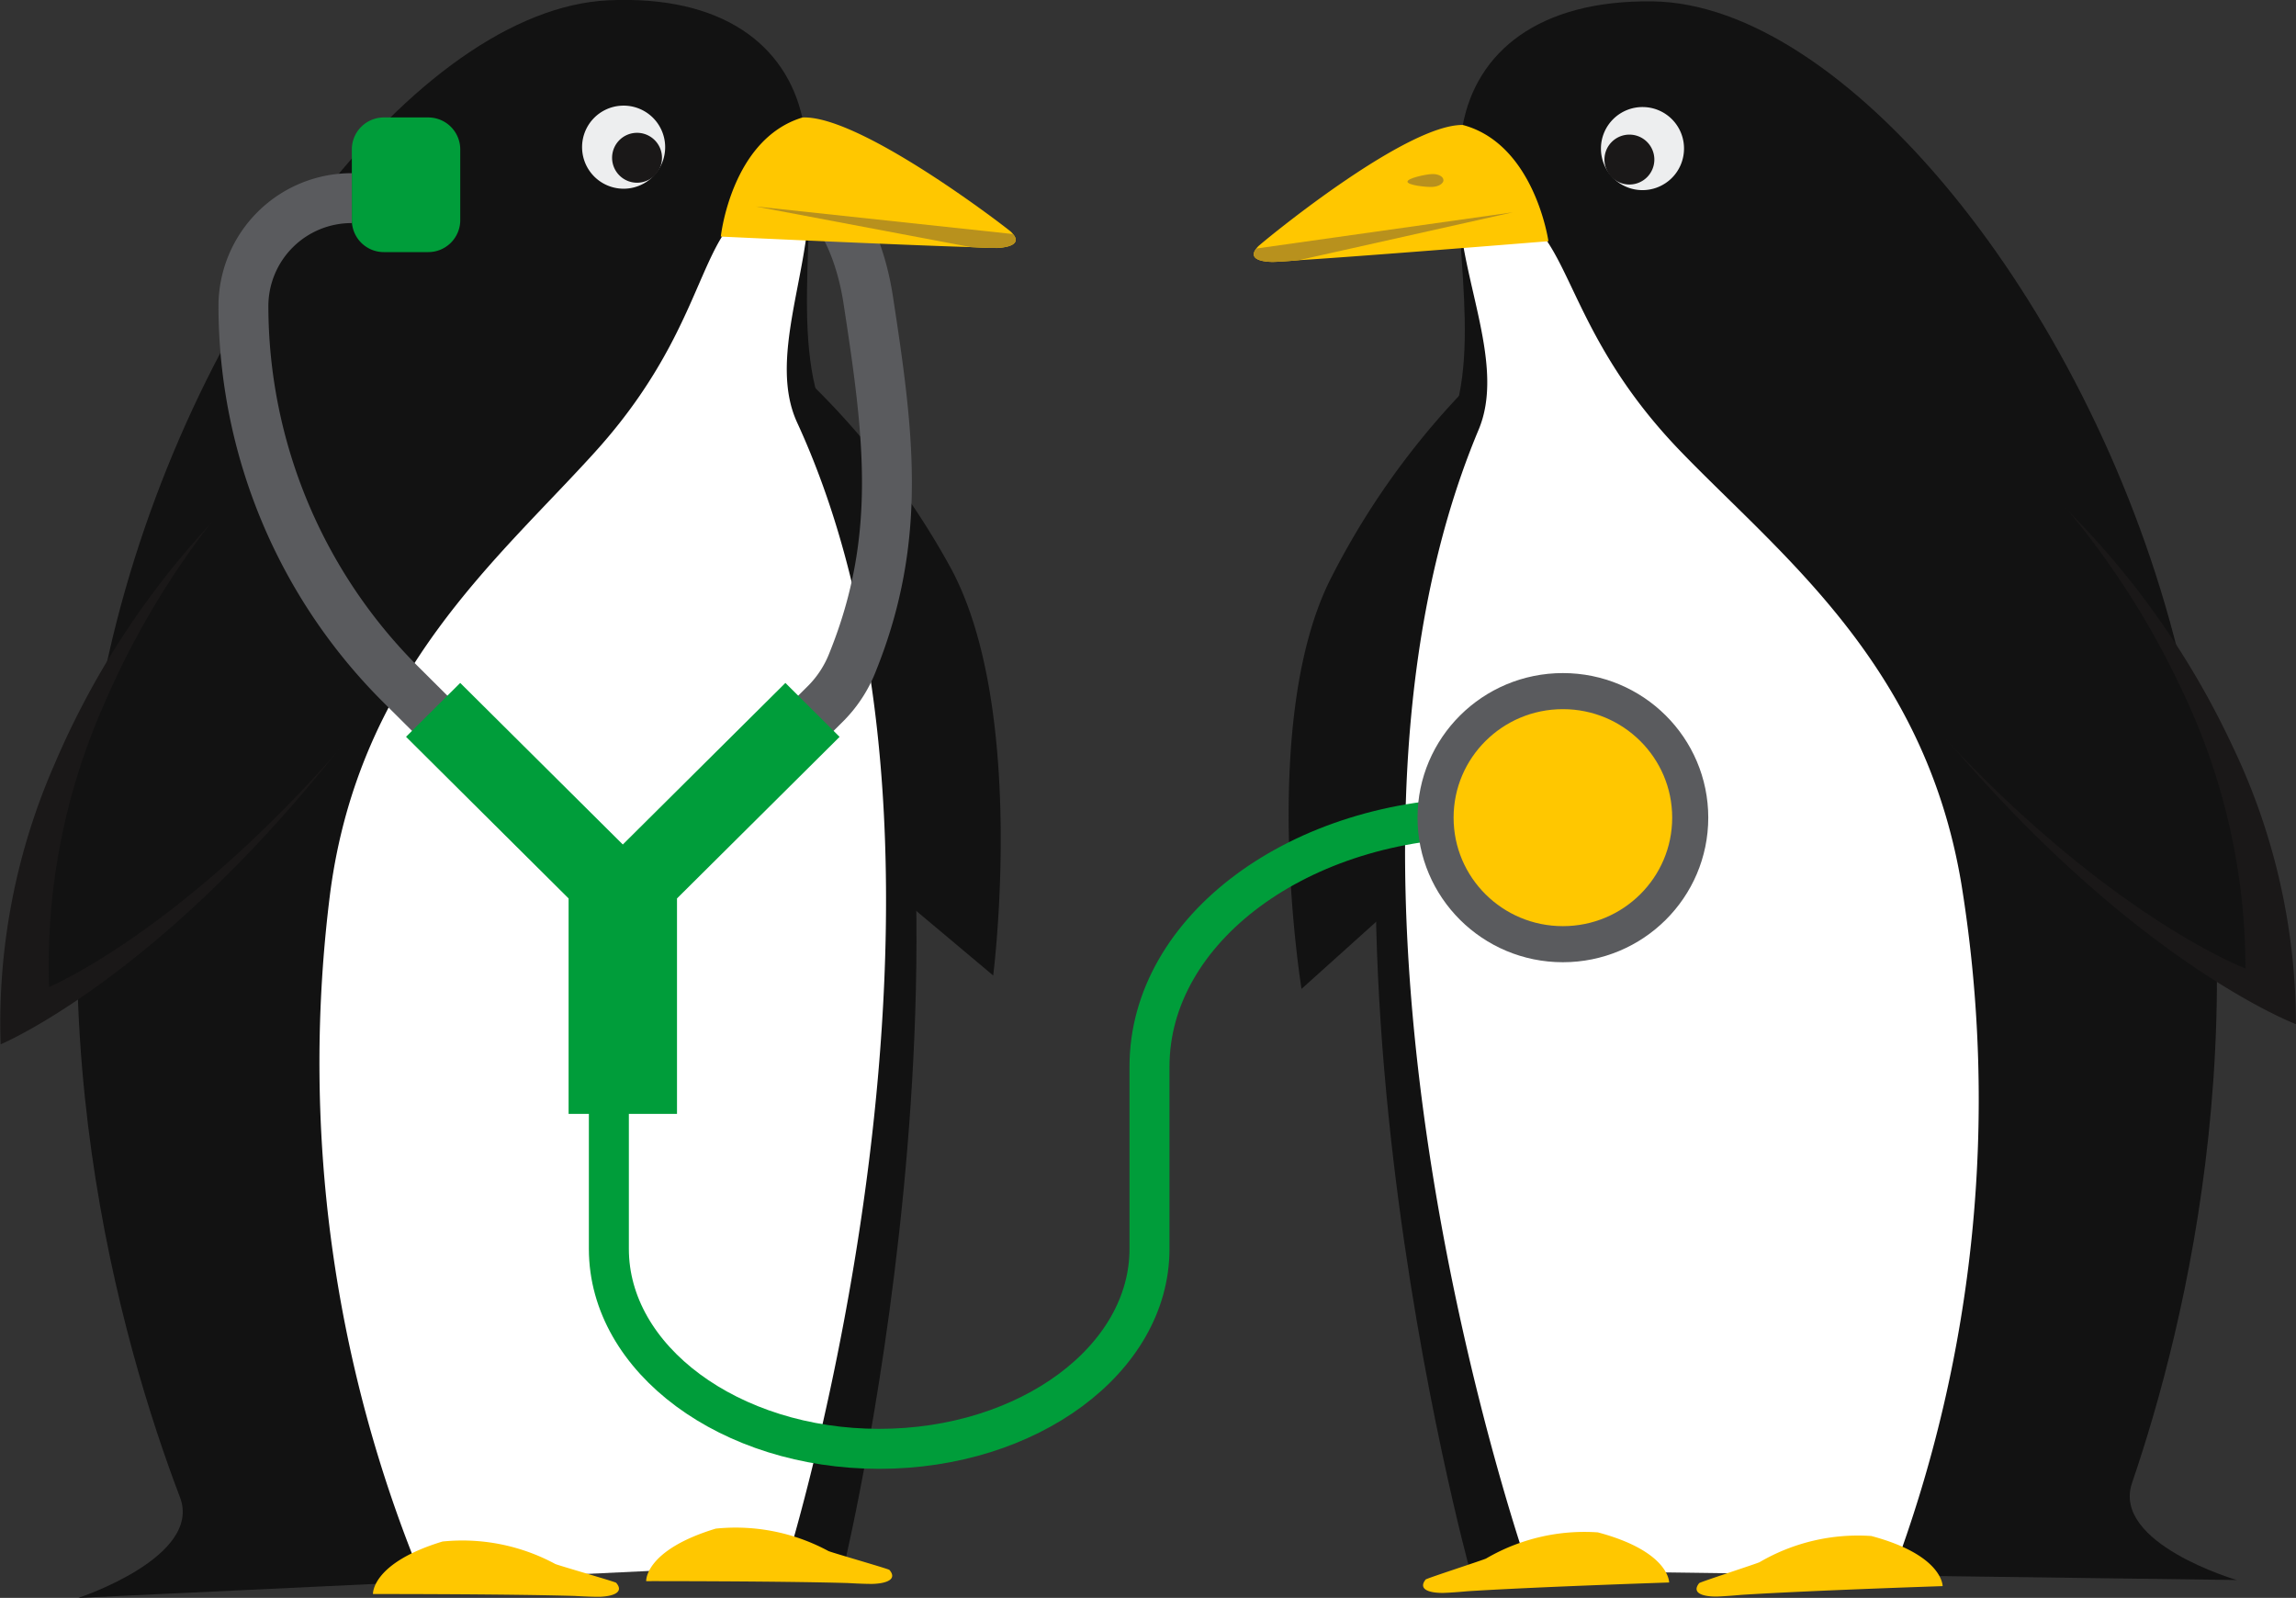
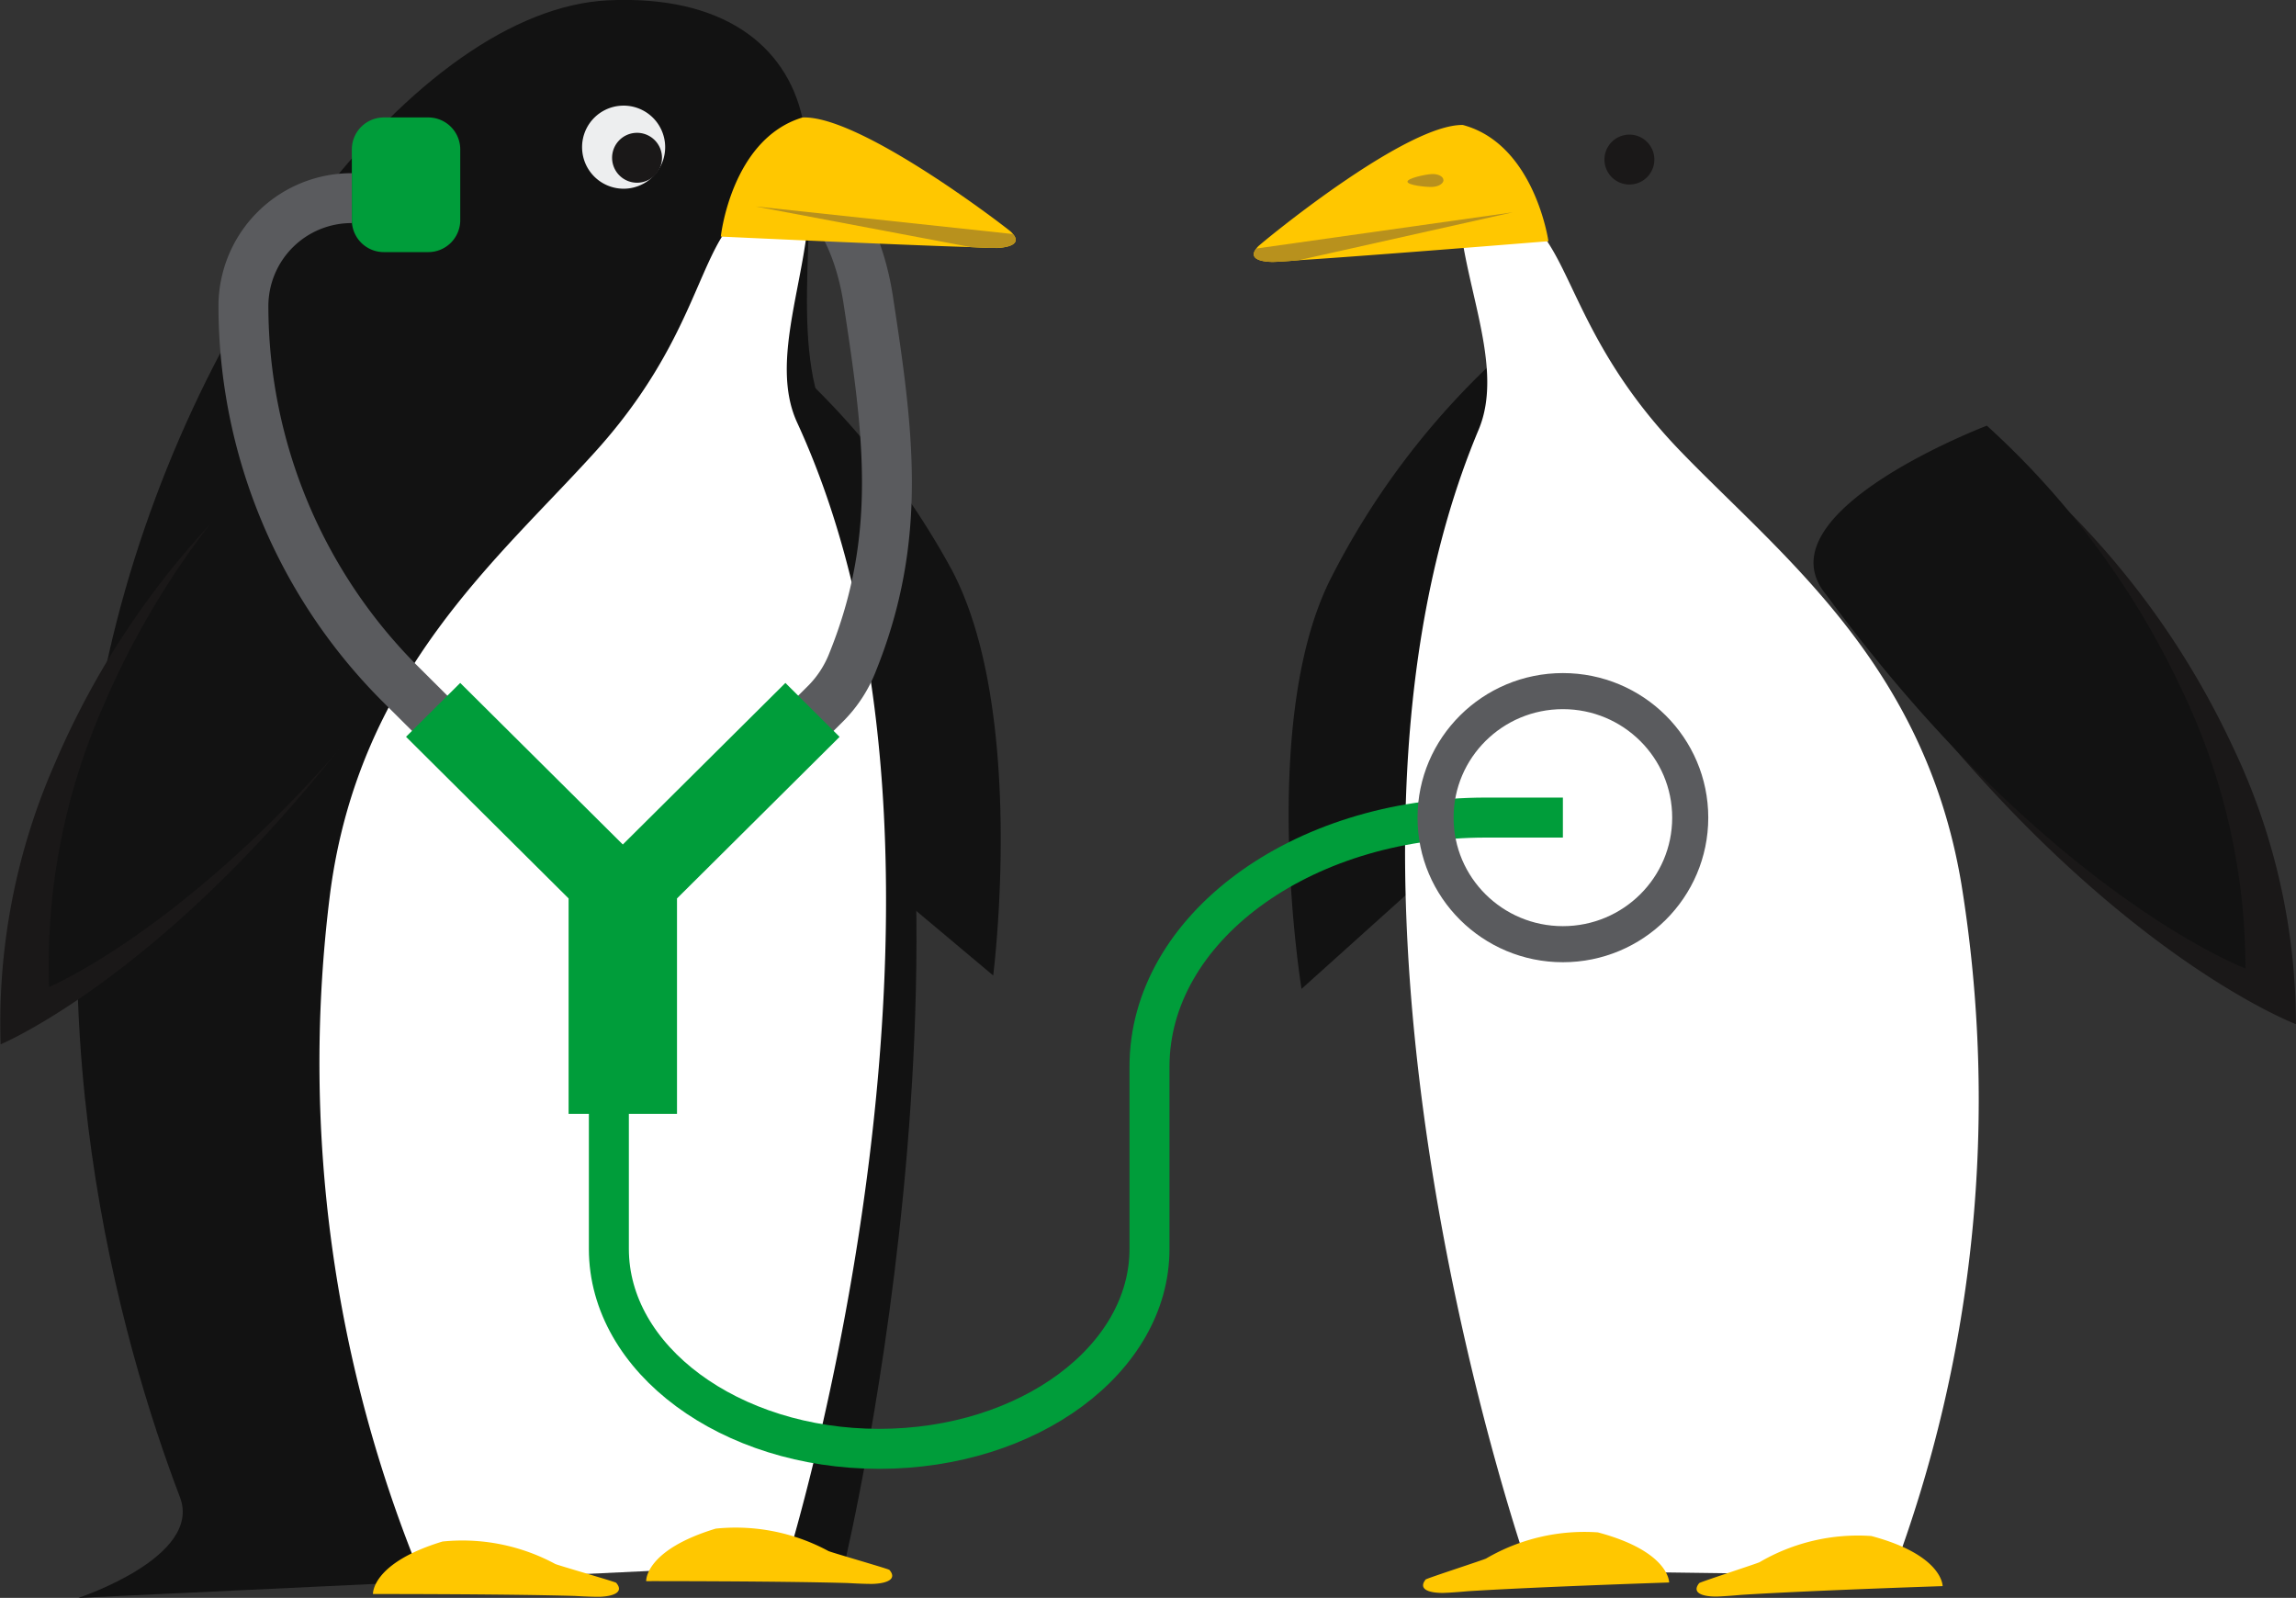
<svg xmlns="http://www.w3.org/2000/svg" width="92.03" height="64.049" viewBox="0 0 92.03 64.049">
  <rect x="0" y="0" width="92.03" height="64.049" fill="#333333" stroke="none" />
  <defs>
    <clipPath id="clip-path">
      <rect id="Rectangle_551" data-name="Rectangle 551" width="92.03" height="64.049" fill="none" />
    </clipPath>
  </defs>
  <g id="Group_1293" data-name="Group 1293" transform="translate(0 0)">
    <g id="Group_1292" data-name="Group 1292" transform="translate(0 0)" clip-path="url(#clip-path)">
      <path id="Path_1132" data-name="Path 1132" d="M53.39,33.835,48.071,38.62S46.355,28.093,49.178,22.3a31.34,31.34,0,0,1,7.287-9.466Z" transform="translate(4.098 1.018)" fill="#121212" />
-       <path id="Path_1133" data-name="Path 1133" d="M85.3,63.328,54.538,62.92S46.633,34.176,53.7,17.2c1.462-3.512-.14-8.5.557-12.193.552-2.917,3.023-5.018,7.611-4.956,7.648.1,17.335,11.9,20.9,25.483,3.776,14.371.462,27.619-1.684,33.9-.832,2.433,4.212,3.9,4.212,3.9" transform="translate(4.375 0.004)" fill="#121212" />
      <path id="Path_1134" data-name="Path 1134" d="M71.369,62.545l-14.555-.193S47.144,34.863,54.8,16.619c1.072-2.557-.681-5.92-.8-8.975,4.937-.53,3.175,3.922,8.9,9.849,4.029,4.173,9.774,8.525,11.247,17.32a54.071,54.071,0,0,1-2.776,27.732" transform="translate(4.468 0.603)" fill="#fff" />
      <path id="Path_1135" data-name="Path 1135" d="M58.078,9.3s-7.233.588-10.019.763c-.557.051-.936.068-1.043.068-.557-.008-.945-.166-.644-.54a.707.707,0,0,1,.133-.138c.538-.464,5.915-4.842,8.141-4.812C57.526,5.41,58.078,9.3,58.078,9.3" transform="translate(3.987 0.368)" fill="#ffc700" />
      <path id="Path_1136" data-name="Path 1136" d="M62.379,58.917s-5.285.174-8.071.35c-.557.051-.936.07-1.043.068-.557-.006-.945-.165-.645-.538.037-.046,2.365-.8,2.424-.842a7.815,7.815,0,0,1,4.476-1.047c2.881.768,2.859,2.009,2.859,2.009" transform="translate(4.525 4.514)" fill="#ffc700" />
      <path id="Path_1137" data-name="Path 1137" d="M72.471,59.052s-5.285.174-8.07.35c-.558.051-.937.07-1.044.068-.556-.006-.945-.165-.644-.538.036-.046,2.365-.8,2.424-.842a7.818,7.818,0,0,1,4.476-1.047c2.879.768,2.858,2.009,2.858,2.009" transform="translate(5.395 4.525)" fill="#ffc700" />
      <path id="Path_1138" data-name="Path 1138" d="M56.648,7.885,48.059,9.807c-.557.051-.936.069-1.044.068-.556-.008-.944-.166-.643-.539Z" transform="translate(3.987 0.625)" fill="#b8911d" />
      <path id="Path_1139" data-name="Path 1139" d="M53.383,6.7c.008.142-.191.267-.443.28s-.991-.067-1-.208.718-.294.97-.307.464.093.47.235" transform="translate(4.476 0.512)" fill="#b8911d" />
-       <path id="Path_1140" data-name="Path 1140" d="M62.409,5.654a1.665,1.665,0,1,1-1.642-1.678,1.66,1.66,0,0,1,1.642,1.678" transform="translate(5.091 0.315)" fill="#edeeef" />
      <path id="Path_1141" data-name="Path 1141" d="M69.3,24.669C78.1,36.615,86.1,39.633,86.1,39.633a25.81,25.81,0,0,0-2.534-11.127A33.383,33.383,0,0,0,75.73,17.877s-9.2,3.5-6.427,6.792" transform="translate(5.927 1.418)" fill="#1a1818" />
      <path id="Path_1142" data-name="Path 1142" d="M67.445,22.6c8.791,11.946,16.793,14.964,16.793,14.964a25.807,25.807,0,0,0-2.533-11.128,33.4,33.4,0,0,0-7.833-10.628s-9.2,3.5-6.427,6.792" transform="translate(5.767 1.254)" fill="#121212" />
      <path id="Path_1143" data-name="Path 1143" d="M61.209,6.009A1,1,0,1,1,60.224,5a1,1,0,0,1,.985,1.007" transform="translate(5.102 0.396)" fill="#1a1818" />
      <path id="Path_1144" data-name="Path 1144" d="M31.907,33.5l5.48,4.6S38.74,27.519,35.72,21.83a31.344,31.344,0,0,0-7.606-9.213Z" transform="translate(2.423 1)" fill="#121212" />
      <path id="Path_1145" data-name="Path 1145" d="M2.891,64.049,33.624,62.6S40.539,33.6,32.89,16.879c-1.583-3.46-.152-8.5-.976-12.167-.651-2.9-3.192-4.912-7.776-4.7C16.5.376,7.222,12.5,4.122,26.192.842,40.683,4.607,53.81,6.968,60.013c.915,2.4-4.076,4.036-4.076,4.036" transform="translate(0.245 0)" fill="#121212" />
      <path id="Path_1146" data-name="Path 1146" d="M15.947,62.815l14.541-.686s8.721-27.8.448-45.775c-1.159-2.518.478-5.938.487-9-4.952-.364-3.039,4.027-8.554,10.144-3.883,4.307-9.477,8.851-10.647,17.691a54.07,54.07,0,0,0,3.726,27.622" transform="translate(1.015 0.582)" fill="#fff" />
      <path id="Path_1147" data-name="Path 1147" d="M30.392,6.393c0,.142.2.26.453.263s.987-.1.99-.242-.729-.269-.981-.272-.461.107-.462.25" transform="translate(2.619 0.487)" fill="#b8911d" />
      <path id="Path_1148" data-name="Path 1148" d="M21.482,5.658a1.665,1.665,0,1,0,1.584-1.733,1.662,1.662,0,0,0-1.584,1.733" transform="translate(1.851 0.311)" fill="#edeeef" />
      <path id="Path_1149" data-name="Path 1149" d="M16.3,24.884C7.918,37.12.026,40.408.026,40.408A25.806,25.806,0,0,1,2.177,29.2,33.337,33.337,0,0,1,9.641,18.314s9.311,3.184,6.656,6.57" transform="translate(0 1.452)" fill="#1a1818" />
      <path id="Path_1150" data-name="Path 1150" d="M18.084,22.753C9.705,34.989,1.813,38.277,1.813,38.277A25.811,25.811,0,0,1,3.964,27.069a33.352,33.352,0,0,1,7.464-10.887s9.311,3.185,6.656,6.571" transform="translate(0.154 1.283)" fill="#121212" />
      <path id="Path_1151" data-name="Path 1151" d="M22.589,5.972a1,1,0,1,0,.95-1.038,1,1,0,0,0-.95,1.038" transform="translate(1.946 0.391)" fill="#1a1818" />
      <path id="Path_1152" data-name="Path 1152" d="M29.068,29.252l1.6-1.594a4.823,4.823,0,0,0,1.053-1.631c2.022-5.007,1.44-9.212.626-14.527-.35-2.283-1.489-5-3.888-5" transform="translate(2.453 0.516)" fill="none" stroke="#5a5b5e" stroke-linejoin="round" stroke-width="2" />
      <path id="Path_1153" data-name="Path 1153" d="M17.633,29.184l-2.31-2.3a21.441,21.441,0,0,1-6.34-15.209,4.331,4.331,0,0,1,4.345-4.317" transform="translate(0.774 0.584)" fill="none" stroke="#5a5b5e" stroke-linejoin="round" stroke-width="2" />
      <path id="Path_1154" data-name="Path 1154" d="M14.269,9.759h1.774a1.282,1.282,0,0,0,1.286-1.277V5.639a1.282,1.282,0,0,0-1.286-1.277H14.269a1.281,1.281,0,0,0-1.285,1.277V8.482a1.281,1.281,0,0,0,1.285,1.277" transform="translate(1.119 0.346)" fill="#009d3a" />
      <path id="Path_1155" data-name="Path 1155" d="M30.19,25.362l-6.517,6.476-6.517-6.476-2.172,2.159L21.5,34v8.635h4.345V34l6.517-6.476Z" transform="translate(1.291 2.012)" fill="#009d3a" />
      <path id="Path_1156" data-name="Path 1156" d="M26.6,9.137s7.248.341,10.038.422c.559.032.938.038,1.046.033.556-.027.938-.2.625-.56a.673.673,0,0,0-.137-.135c-.554-.446-6.078-4.639-8.3-4.533C27.018,5.23,26.6,9.137,26.6,9.137" transform="translate(2.292 0.346)" fill="#ffc700" />
      <path id="Path_1157" data-name="Path 1157" d="M27.879,7.667,36.528,9.3c.558.032.938.038,1.045.033.556-.027.938-.2.625-.56Z" transform="translate(2.402 0.608)" fill="#b8911d" />
      <path id="Path_1158" data-name="Path 1158" d="M23.845,58.875s5.287-.005,8.079.076c.558.032.938.039,1.045.033.556-.026.938-.2.626-.559-.039-.045-2.391-.716-2.451-.76a7.826,7.826,0,0,0-4.51-.895c-2.852.866-2.788,2.1-2.788,2.1" transform="translate(2.055 4.502)" fill="#ffc700" />
      <path id="Path_1159" data-name="Path 1159" d="M13.763,59.354s5.289-.005,8.078.076c.559.032.938.039,1.045.033.556-.026.938-.2.626-.559-.038-.045-2.391-.716-2.451-.76a7.837,7.837,0,0,0-4.51-.895c-2.851.866-2.787,2.1-2.787,2.1" transform="translate(1.186 4.54)" fill="#ffc700" />
      <path id="Path_1160" data-name="Path 1160" d="M22.469,32.251v15.4c0,4.426,4.851,8.015,10.835,8.015s10.835-3.589,10.835-8.015v-7.31c0-5.511,6.04-9.978,13.49-9.978h3.08" transform="translate(1.936 2.408)" fill="none" stroke="#009d3a" stroke-miterlimit="10" stroke-width="1.603" />
-       <path id="Path_1161" data-name="Path 1161" d="M63.184,30.738a5.1,5.1,0,1,1-5.1-5.072,5.088,5.088,0,0,1,5.1,5.072" transform="translate(4.565 2.036)" fill="#ffc700" />
      <ellipse id="Ellipse_2" data-name="Ellipse 2" cx="5.104" cy="5.072" rx="5.104" ry="5.072" transform="translate(57.541 27.702)" fill="none" stroke="#5a5b5e" stroke-linejoin="round" stroke-width="1.446" />
    </g>
  </g>
</svg>